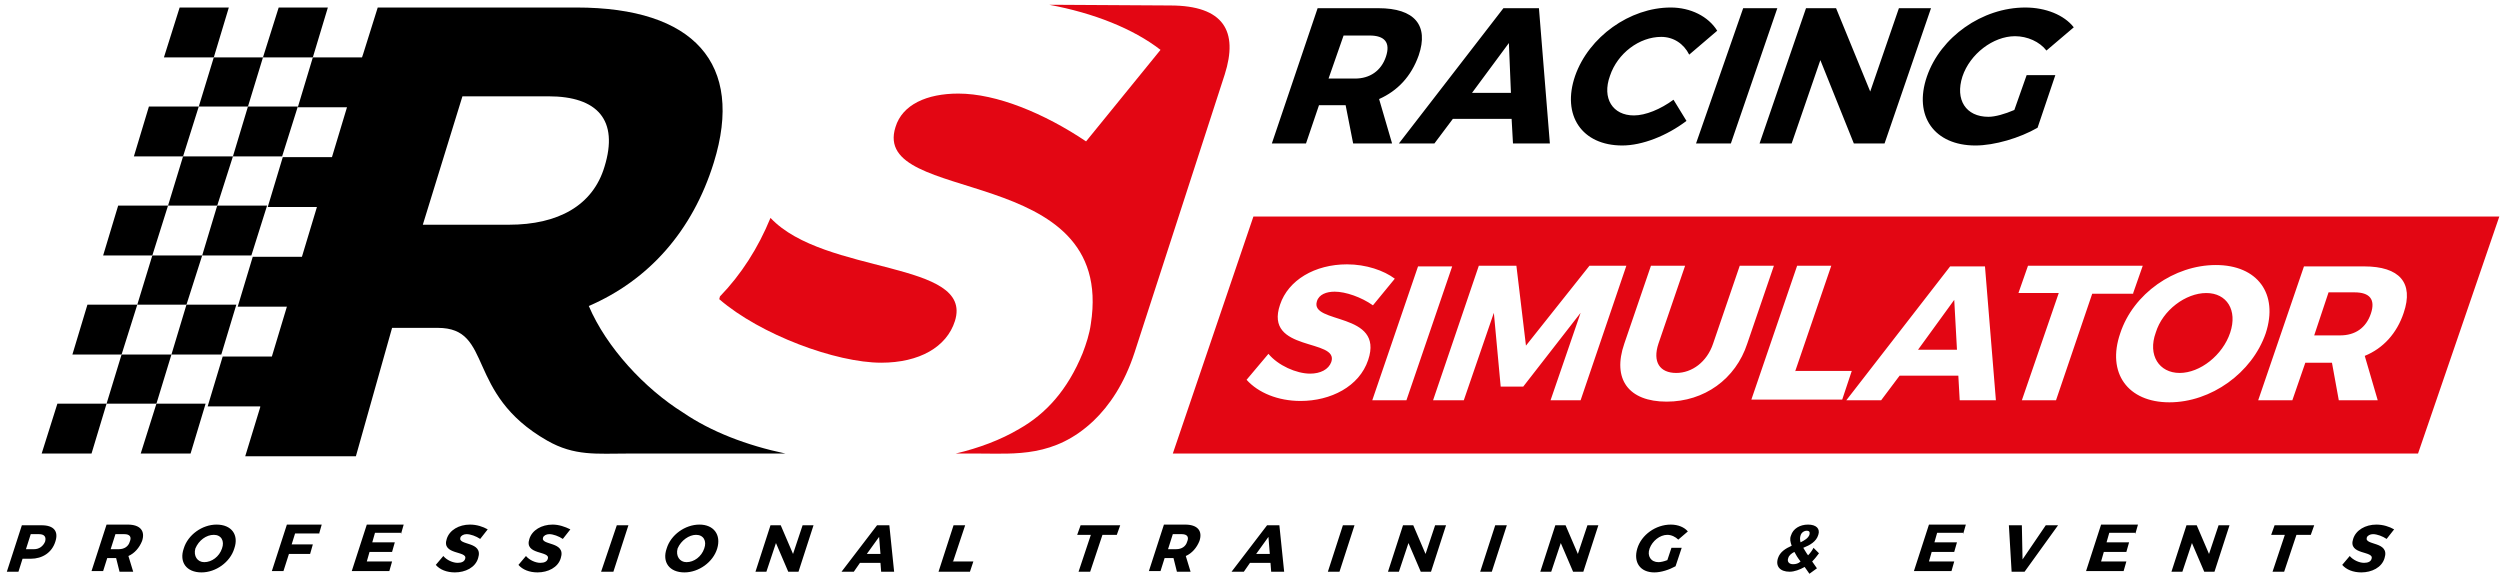
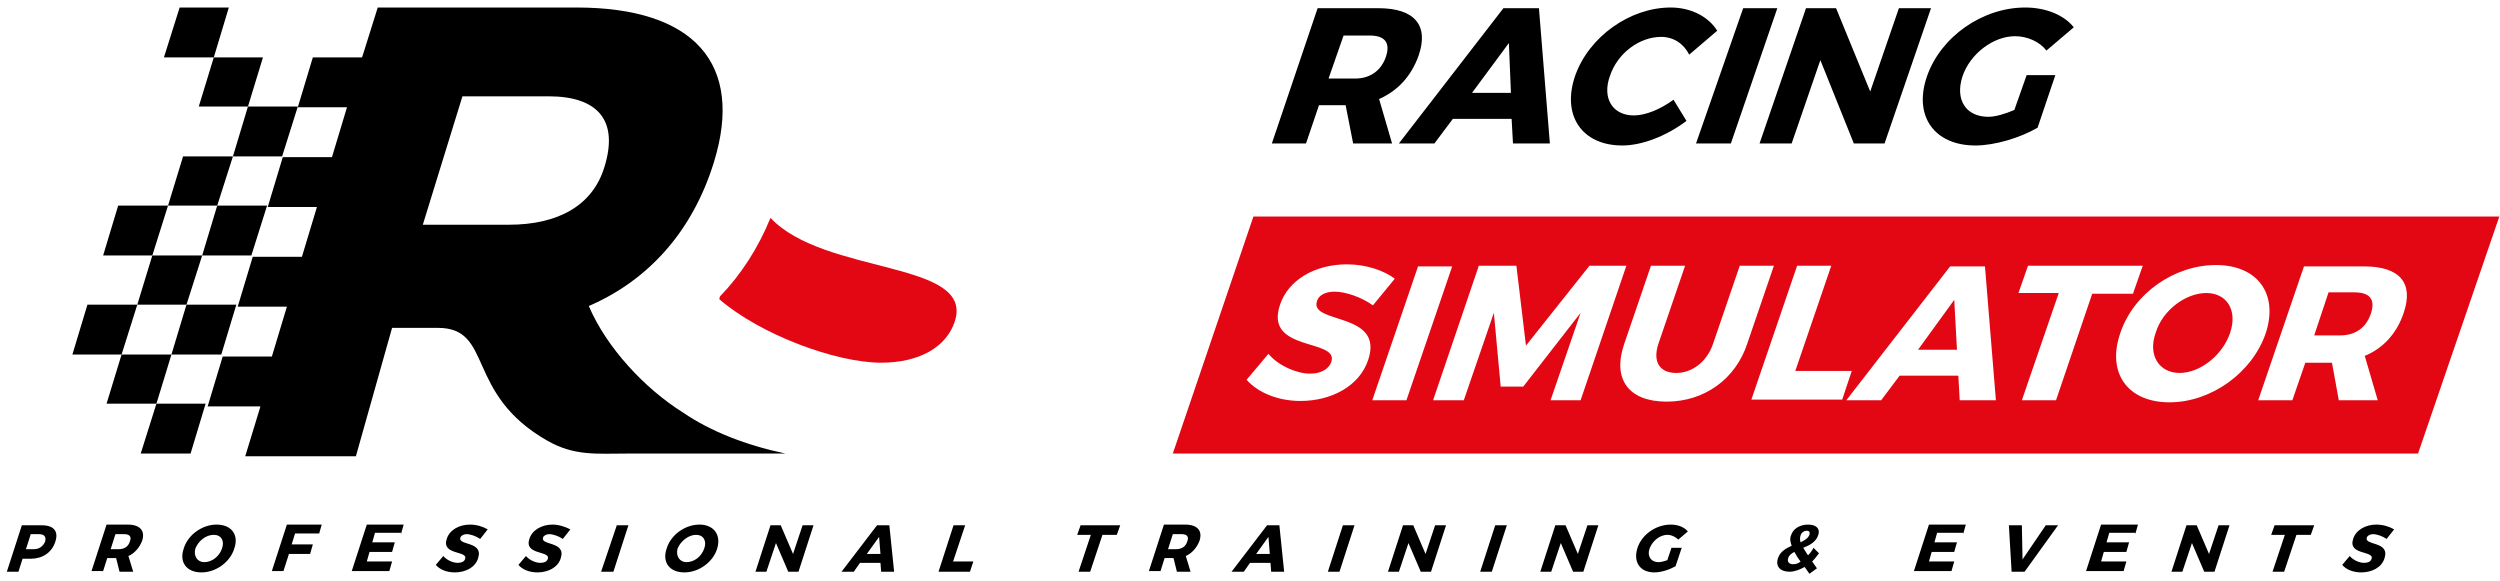
<svg xmlns="http://www.w3.org/2000/svg" id="Warstwa_1" x="0px" y="0px" viewBox="0 0 366 85" style="enable-background:new 0 0 366 85;" xml:space="preserve">
  <style type="text/css">	.st0{fill-rule:evenodd;clip-rule:evenodd;fill:#E30613;}	.st1{fill-rule:evenodd;clip-rule:evenodd;}</style>
-   <path class="st0" d="M154.4,0.7h-0.8c6.5,1.2,12.3,3.5,16.3,6.6L159,20.7c-6.1-4.1-13.1-7-18.7-7c-4.6,0-8.2,1.6-9.2,4.9 c-3.7,11.6,32.3,5,28.6,28.8c-0.2,1.5-0.7,3-1.2,4.3c-2.2,5.4-5.4,8.9-9.3,11.1c-2.7,1.6-5.9,2.8-9.3,3.6h3.5c5.2,0,11,0.6,16.7-4.8 c2.3-2.2,4.5-5.4,6-10l13.2-40.7c2-6.3-0.1-10.1-8-10.1L154.4,0.7z" />
  <path class="st0" d="M105.4,43.4l-0.1,0.4c6,5.2,17.1,9.3,23.7,9.3c5.6,0,9.6-2.3,10.8-6.1c2.8-8.9-19.1-6.7-27-15.1 C111,36.3,108.5,40.2,105.4,43.4" />
  <path class="st1" d="M61.9,32.9l5.8-18.8h12.6c7.2,0,10.3,3.5,8.2,10.3c-1.7,5.7-6.8,8.5-14,8.5H61.9z M91.9,66.4h1.4H115 c-5.7-1.2-10.9-3.2-15-6c-5.6-3.5-11.2-9.5-13.8-15.6c8.8-3.8,15.2-11,18.3-21c4.5-14.5-2.9-22.7-20.1-22.7H57l-1.7,0l0,0h0 l-2.1,6.7L53,8.4h-7.2l-2.2,7.3h7.2l-2.2,7.3h-7.2l-2.2,7.3h7.2l-2.2,7.3h-7.2l-2.2,7.3h7.2l-2.2,7.3h-7.2l-2.2,7.3h7.7l0,0.1 l-2.2,7.2h16l0,0h0.2L57.4,48h6.7c8.2,0,3.9,9.6,16,16.5C84.1,66.8,87.4,66.4,91.9,66.4z" />
  <polygon class="st1" points="27.3,44.6 34.6,44.6 32.4,51.9 25.1,51.9 " />
-   <polygon class="st1" points="40.8,1.1 48,1.1 45.8,8.4 38.5,8.4 " />
  <polygon class="st1" points="36.3,15.6 43.6,15.6 41.3,22.9 34.1,22.9 " />
  <polygon class="st1" points="31.8,30.1 39.1,30.1 36.8,37.4 29.6,37.4 " />
  <polygon class="st1" points="31.3,8.4 38.5,8.4 36.3,15.6 29.1,15.6 " />
  <polygon class="st1" points="22.3,37.4 29.6,37.4 27.3,44.6 20.1,44.6 " />
  <polygon class="st1" points="26.8,22.9 34.1,22.9 31.8,30.1 24.6,30.1 " />
  <polygon class="st1" points="12.8,44.6 20.1,44.6 17.8,51.9 10.6,51.9 " />
-   <polygon class="st1" points="21.8,15.6 29.1,15.6 26.8,22.9 19.6,22.9 " />
  <polygon class="st1" points="17.3,30.1 24.6,30.1 22.3,37.4 15.1,37.4 " />
  <polygon class="st1" points="26.3,1.1 33.5,1.1 31.3,8.4 24,8.4 " />
  <path class="st0" d="M338.8,49.1l2.1-6.3h3.8c2.2,0,3.1,1,2.4,3.1c-0.7,2.1-2.3,3.2-4.5,3.2H338.8z M342.4,58.6h5.7l-1.9-6.5 c2.7-1.1,4.7-3.3,5.7-6.3c1.5-4.4-0.6-6.8-5.8-6.8h-8.8l-6.7,19.6h5l1.9-5.5h3.8h0.1L342.4,58.6z M323,42.9c3,0,4.6,2.5,3.5,5.8 c-1.1,3.3-4.4,5.9-7.4,5.9c-3,0-4.7-2.6-3.5-5.9C316.6,45.4,320,42.9,323,42.9z M324.4,38.8c-6.1,0-12.1,4.2-14,10 c-2,5.8,1.1,10.1,7.2,10.1c6.1,0,12.1-4.3,14.1-10.1C333.6,43,330.5,38.8,324.4,38.8z M312.3,42.9l1.4-4h-16.8l-1.4,4h5.9L296,58.6 h5l5.3-15.6H312.3z M286.5,51.2h-5.7l5.3-7.3L286.5,51.2z M286.7,55l0.2,3.6h5.3l-1.6-19.6h-5.1l-15.2,19.6h5.1l2.7-3.6H286.7z  M262.8,54.4l5.3-15.5h-5l-6.7,19.6h13.3l1.4-4.2H262.8z M259.7,38.9h-5l-3.9,11.4c-0.9,2.7-3.1,4.3-5.4,4.3c-2.4,0-3.5-1.6-2.6-4.3 l3.9-11.4h-5l-3.9,11.4c-1.8,5.2,0.6,8.5,6.2,8.5c5.5,0,10.1-3.3,11.8-8.5L259.7,38.9z M231.4,58.6l6.7-19.7h-5.4l-9.3,11.7 L222,38.9h-5.5l-6.7,19.7h4.5l4.4-12.8l1,10.8h3.3l8.4-10.8L227,58.6H231.4z M205.9,58.6l6.7-19.6h-5l-6.7,19.6H205.9z M197.2,38.7 c-4.7,0-8.6,2.3-9.8,5.9c-2.4,7,8.7,4.9,7.5,8.4c-0.4,1.1-1.6,1.7-3.1,1.7c-2,0-4.7-1.2-6.1-2.9l-3.2,3.8c1.7,1.9,4.6,3.1,7.9,3.1 c4.4,0,8.6-2.1,9.9-6c2.4-7.1-8.6-5.2-7.5-8.6c0.3-1,1.4-1.4,2.6-1.4c1.6,0,3.9,0.8,5.6,2l3.2-3.9C202.6,39.6,200,38.7,197.2,38.7z  M171.7,66.4l11.8-34.7l133.5,0l0,0l48.9,0l-11.9,34.7C294.1,66.4,232.1,66.4,171.7,66.4z" />
  <path class="st1" d="M347.9,76.8c-1.6,0-3,0.8-3.4,2.1c-0.8,2.4,3.1,1.7,2.7,2.9c-0.1,0.4-0.5,0.6-1.1,0.6c-0.7,0-1.6-0.4-2.1-1 l-1.1,1.3c0.6,0.7,1.6,1.1,2.8,1.1c1.5,0,3-0.7,3.4-2.1c0.8-2.5-3-1.8-2.6-3c0.1-0.3,0.5-0.5,0.9-0.5c0.6,0,1.4,0.3,2,0.7l1.1-1.4 C349.8,77.1,348.9,76.8,347.9,76.8 M338.3,78.3l0.5-1.4h-5.8l-0.5,1.4h2l-1.8,5.4h1.7l1.8-5.4H338.3z M324.2,83.7l2.2-6.8h-1.6 l-1.4,4.2l-1.8-4.2h-1.5l-2.2,6.8h1.6l1.4-4.2l1.8,4.2H324.2z M312.6,78.2l0.4-1.4h-5.4l-2.2,6.8h5.5l0.4-1.4h-3.7l0.4-1.4h3.3 l0.4-1.4h-3.3l0.4-1.4H312.6z M296.4,83.7l4.9-6.8h-1.8l-3.4,5l-0.1-5h-1.9l0.4,6.8H296.4z M287.4,78.2l0.4-1.4h-5.4l-2.2,6.8h5.5 l0.4-1.4h-3.7l0.4-1.4h3.3l0.4-1.4h-3.3l0.4-1.4H287.4z M262.5,82.6c-0.6,0-0.9-0.4-0.7-0.9c0.1-0.4,0.5-0.7,0.9-0.9 c0.2,0.4,0.5,0.9,0.9,1.4C263.3,82.5,262.9,82.6,262.5,82.6z M263.6,78.4c0.1-0.4,0.5-0.7,0.9-0.7c0.4,0,0.5,0.2,0.4,0.6 c-0.2,0.5-0.7,0.8-1.3,1.1C263.5,79,263.5,78.7,263.6,78.4z M264.9,84l1.1-0.8l-0.7-1c0.4-0.4,0.7-0.8,1-1.2l-0.8-0.8 c-0.2,0.4-0.5,0.8-0.8,1.1c-0.3-0.4-0.5-0.8-0.7-1.1c1-0.4,1.9-0.9,2.2-1.9c0.3-0.9-0.3-1.5-1.5-1.5c-1.2,0-2.2,0.6-2.5,1.6 c-0.2,0.5-0.1,0.9,0.1,1.5c-0.9,0.4-1.7,0.9-2,1.8c-0.4,1.2,0.3,2,1.7,2c0.7,0,1.5-0.3,2.2-0.7L264.9,84z M244.7,80.2l-0.6,1.8 c-0.5,0.2-1,0.3-1.3,0.3c-1.1,0-1.7-0.9-1.3-2c0.4-1.1,1.5-2,2.6-2c0.6,0,1.2,0.3,1.6,0.7l1.4-1.2c-0.5-0.6-1.4-1-2.5-1 c-2.2,0-4.3,1.5-4.9,3.5c-0.6,2,0.4,3.5,2.5,3.5c1,0,2.2-0.4,3.1-0.9l0.9-2.7H244.7z M231.8,83.7l2.2-6.8h-1.6l-1.4,4.2l-1.8-4.2 h-1.5l-2.2,6.8h1.6l1.4-4.2l1.8,4.2H231.8z M218.4,83.7l2.2-6.8h-1.7l-2.2,6.8H218.4z M209.5,83.7l2.2-6.8h-1.6l-1.4,4.2l-1.8-4.2 h-1.5l-2.2,6.8h1.6l1.4-4.2l1.8,4.2H209.5z M196.1,83.7l2.2-6.8h-1.7l-2.2,6.8H196.1z M185.9,81.1h-2l1.8-2.5L185.9,81.1z M186,82.4 l0.1,1.3h1.9l-0.7-6.8h-1.8l-5.2,6.8h1.8l0.9-1.3H186z M171,80.4l0.7-2.2h1.3c0.8,0,1.1,0.4,0.8,1.1c-0.2,0.7-0.8,1.1-1.6,1.1H171z  M172.3,83.7h2l-0.7-2.3c0.9-0.4,1.6-1.2,2-2.2c0.5-1.5-0.3-2.4-2.1-2.4h-3.1l-2.2,6.8h1.7l0.6-1.9h1.3h0L172.3,83.7z M163.5,78.3 l0.5-1.4h-5.8l-0.5,1.4h2l-1.8,5.4h1.7l1.8-5.4H163.5z M139.5,82.3l1.8-5.4h-1.7l-2.2,6.8h4.6l0.5-1.5H139.5z M128.9,81.1h-2 l1.8-2.5L128.9,81.1z M128.9,82.4l0.1,1.3h1.9l-0.7-6.8h-1.8l-5.2,6.8h1.8l0.9-1.3H128.9z M116.9,83.7l2.2-6.8h-1.6l-1.4,4.2 l-1.8-4.2h-1.5l-2.2,6.8h1.6l1.4-4.2l1.8,4.2H116.9z M101.9,78.3c1.1,0,1.6,0.9,1.2,2c-0.4,1.2-1.5,2-2.6,2c-1,0-1.6-0.9-1.3-2 C99.7,79.1,100.9,78.3,101.9,78.3z M102.4,76.8c-2.1,0-4.2,1.5-4.8,3.5c-0.7,2,0.4,3.5,2.6,3.5c2.1,0,4.2-1.5,4.8-3.5 C105.6,78.3,104.5,76.8,102.4,76.8z M89.8,83.7l2.2-6.8h-1.7L88,83.7H89.8z M80.9,76.8c-1.6,0-3,0.8-3.4,2.1 c-0.8,2.4,3.1,1.7,2.7,2.9c-0.1,0.4-0.5,0.6-1.1,0.6c-0.7,0-1.6-0.4-2.1-1l-1.1,1.3c0.6,0.7,1.6,1.1,2.8,1.1c1.5,0,3-0.7,3.4-2.1 c0.8-2.5-3-1.8-2.6-3c0.1-0.3,0.5-0.5,0.9-0.5c0.6,0,1.4,0.3,2,0.7l1.1-1.4C82.7,77.1,81.8,76.8,80.9,76.8z M68.8,76.8 c-1.6,0-3,0.8-3.4,2.1c-0.8,2.4,3.1,1.7,2.7,2.9c-0.1,0.4-0.5,0.6-1.1,0.6c-0.7,0-1.6-0.4-2.1-1l-1.1,1.3c0.6,0.7,1.6,1.1,2.8,1.1 c1.5,0,3-0.7,3.4-2.1c0.8-2.5-3-1.8-2.6-3c0.1-0.3,0.5-0.5,0.9-0.5c0.6,0,1.4,0.3,2,0.7l1.1-1.4C70.7,77.1,69.8,76.8,68.8,76.8z  M58.7,78.2l0.4-1.4h-5.4l-2.2,6.8H57l0.4-1.4h-3.7l0.4-1.4h3.3l0.4-1.4h-3.3l0.4-1.4H58.7z M46.7,78.2l0.4-1.4h-5.1l-2.2,6.8h1.7 l0.8-2.5h3.1l0.4-1.4h-3.1l0.5-1.6H46.7z M31.3,78.3c1.1,0,1.6,0.9,1.2,2c-0.4,1.2-1.5,2-2.6,2c-1,0-1.6-0.9-1.3-2 C29.1,79.1,30.2,78.3,31.3,78.3z M31.7,76.8c-2.1,0-4.2,1.5-4.8,3.5c-0.7,2,0.4,3.5,2.6,3.5c2.1,0,4.2-1.5,4.8-3.5 C35,78.3,33.9,76.8,31.7,76.8z M16.2,80.4l0.7-2.2h1.3c0.8,0,1.1,0.4,0.8,1.1c-0.2,0.7-0.8,1.1-1.6,1.1H16.2z M17.5,83.7h2l-0.7-2.3 c0.9-0.4,1.6-1.2,2-2.2c0.5-1.5-0.3-2.4-2.1-2.4h-3.1l-2.2,6.8h1.7l0.6-1.9h1.3h0L17.5,83.7z M4.5,78.2h1.2c0.8,0,1.1,0.4,0.9,1.1 C6.3,80,5.7,80.4,5,80.4H3.8L4.5,78.2z M3.2,76.9L1,83.7h1.7l0.6-1.9h1.2c1.7,0,3.1-0.9,3.6-2.5c0.5-1.5-0.2-2.4-2-2.4H3.2z" />
  <polygon class="st1" points="22.9,59.1 30.1,59.1 27.9,66.4 20.6,66.4 " />
  <polygon class="st1" points="17.8,51.9 25.1,51.9 22.9,59.1 15.6,59.1 " />
-   <polygon class="st1" points="8.4,59.1 15.6,59.1 13.4,66.4 6.1,66.4 " />
  <path class="st1" d="M296.7,11l-1.8,5.1c-1.4,0.6-2.8,1-3.8,1c-3.3,0-4.9-2.5-3.8-5.9c1.1-3.3,4.5-5.9,7.7-5.9 c1.8,0,3.6,0.8,4.6,2.1l4-3.4c-1.4-1.8-4.1-2.9-7.1-2.9c-6.3,0-12.4,4.3-14.4,10.1c-2,5.8,1.1,10.1,7.1,10.1c2.8,0,6.5-1.1,9.1-2.6 l2.6-7.7H296.7z M275.9,21l6.8-19.8h-4.7l-4.2,12.2l-5-12.2h-4.4L257.6,21h4.7l4.2-12.2l4.9,12.2H275.9z M253.4,21l6.8-19.8h-5 L248.3,21H253.4z M244.6,1.1c-6,0-12,4.3-14,10c-2,5.8,1,10.2,6.9,10.2c2.9,0,6.5-1.4,9.4-3.6l-1.9-3.1c-1.9,1.4-4.1,2.3-5.8,2.3 c-3.1,0-4.7-2.5-3.5-5.8c1.1-3.3,4.3-5.7,7.5-5.7c1.8,0,3.3,1,4.1,2.6l4.1-3.5C250.1,2.4,247.5,1.1,244.6,1.1z M221.2,13.6h-5.7 l5.4-7.3L221.2,13.6z M221.3,17.4l0.2,3.6h5.4l-1.6-19.8h-5.2L204.8,21h5.2l2.7-3.6H221.3z M194.5,11.5l2.2-6.3h3.8 c2.2,0,3.1,1,2.4,3.1c-0.7,2.1-2.4,3.2-4.5,3.2H194.5z M198.1,21h5.7l-1.9-6.5c2.7-1.2,4.7-3.3,5.8-6.4c1.5-4.4-0.6-6.9-5.9-6.9 h-8.9L186.2,21h5l1.9-5.6h3.8h0.1L198.1,21z" />
</svg>